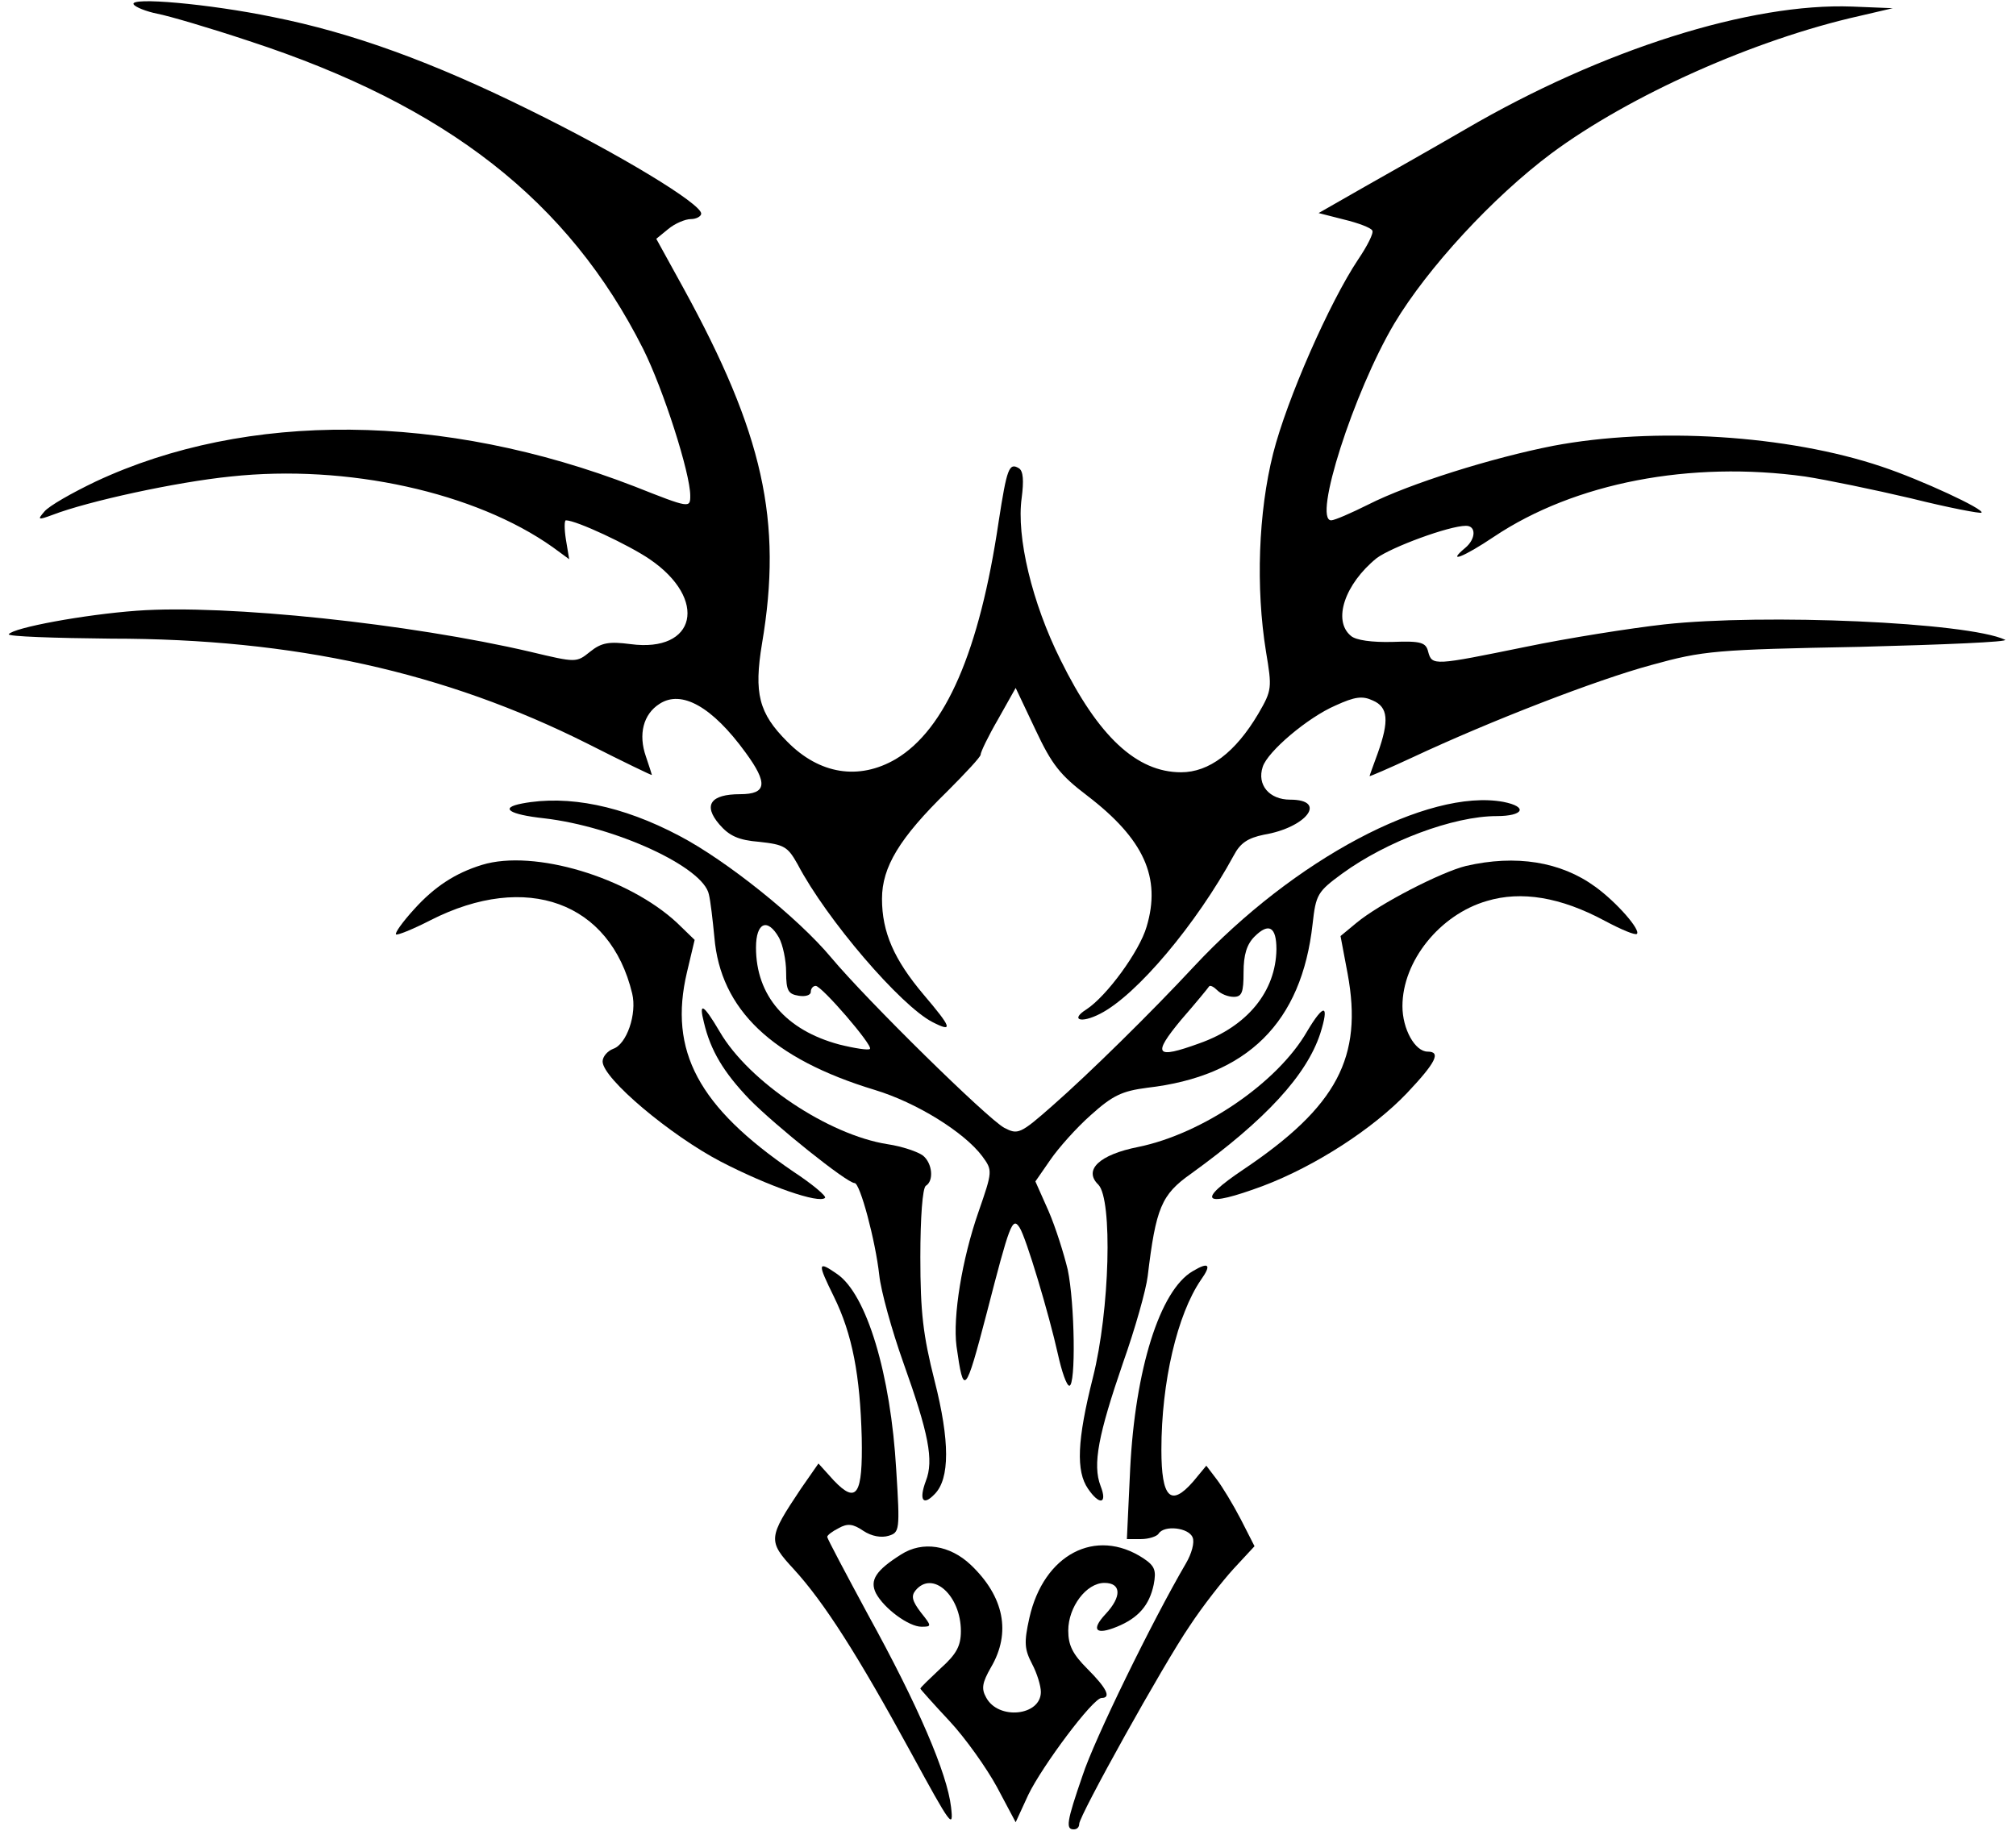
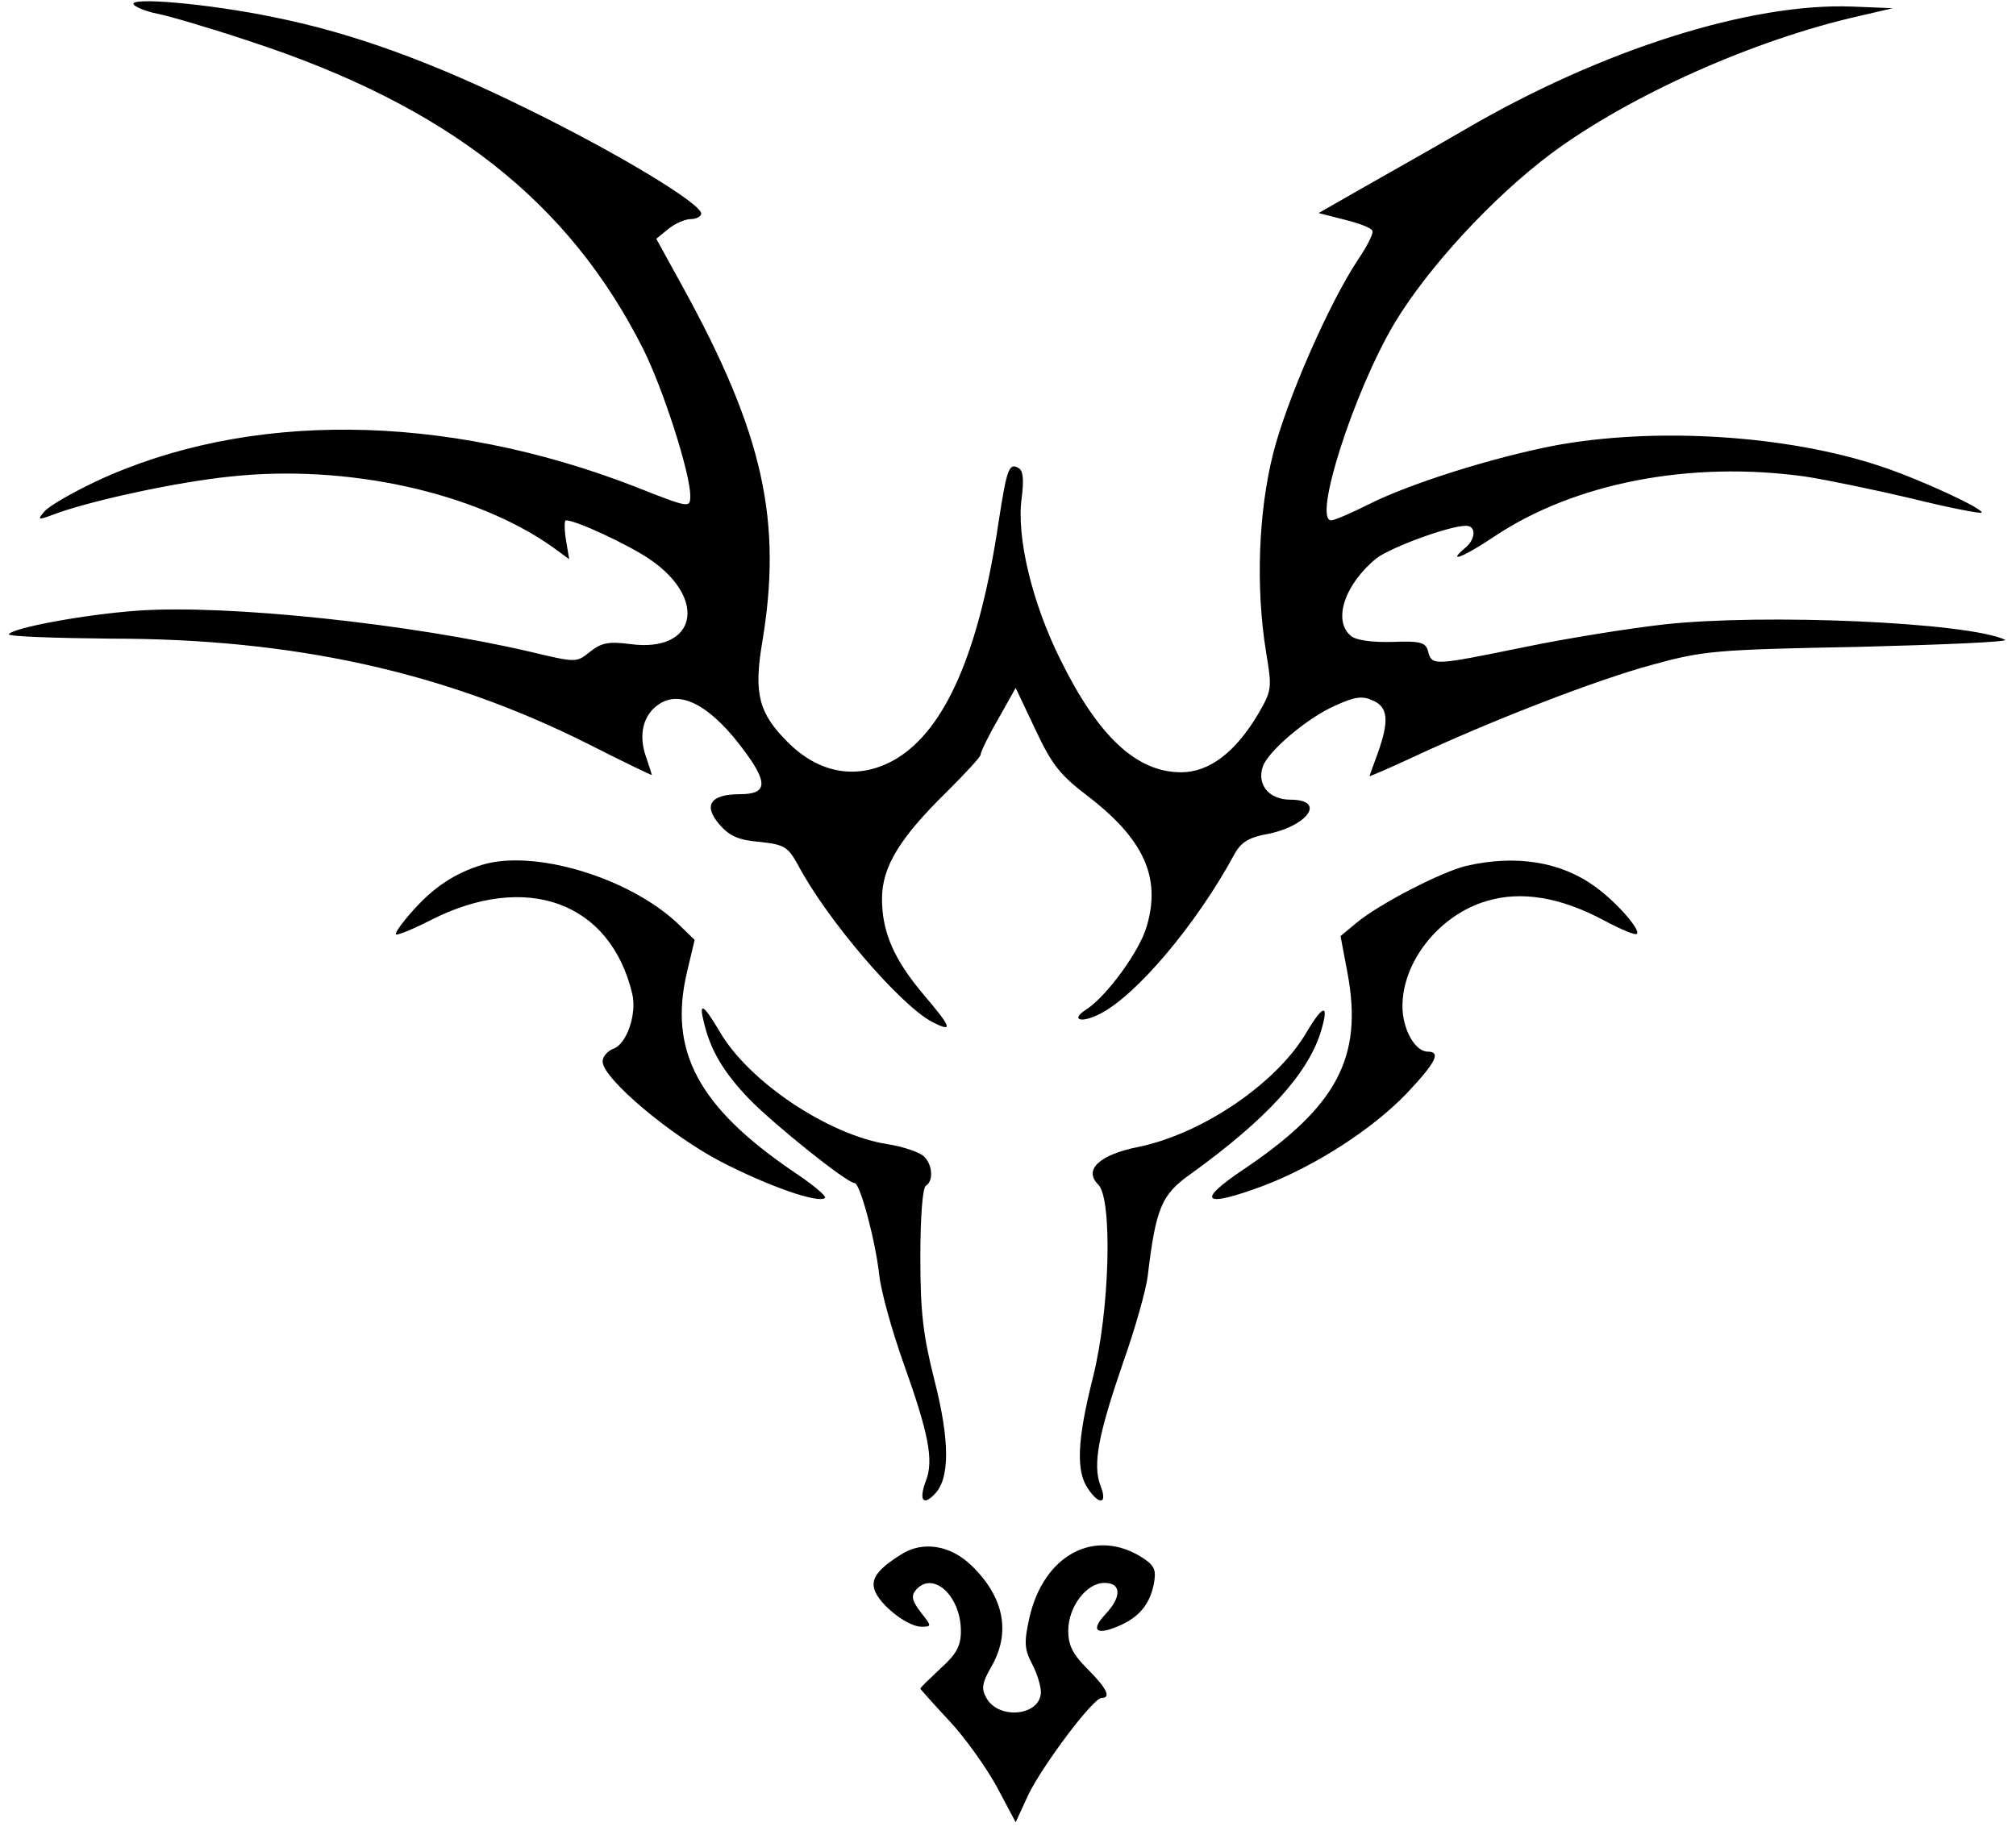
<svg xmlns="http://www.w3.org/2000/svg" width="460" height="418.75" viewBox="0 0 368 335">
  <g transform="translate(0 335) scale(.1 -.1)">
    <path d="m244 3342c3-5 23-13 43-17 21-4 96-26 168-50 361-118 583-292 719-562 37-74 86-227 86-268 0-23-1-23-102 17-349 135-707 138-983 9-44-21-86-45-94-55-13-15-12-16 15-6 65 25 226 60 325 70 213 23 447-29 588-129l30-22-6 36c-3 19-3 35 0 35 19 0 115-45 153-71 107-73 85-171-35-155-39 5-53 3-74-14-25-20-25-20-109 0-218 51-554 87-718 75-96-7-226-31-234-43-2-4 82-7 187-8 334 0 609-61 870-192 65-33 117-58 117-57s-5 16-11 34c-14 40-5 77 25 96 40 26 96-5 157-89 41-56 39-76-10-76-54 0-68-20-38-55 18-21 35-29 73-32 46-5 52-9 70-41 53-101 188-258 246-288 39-20 35-10-16 50-54 64-76 114-76 175 0 58 32 111 119 196 33 33 61 63 61 67 0 5 14 34 32 65l32 57 36-76c30-64 45-83 95-121 103-79 135-149 108-239-13-45-73-127-110-151-30-19-10-26 25-8 67 34 176 164 244 289 12 23 26 32 55 38 78 13 117 64 48 64-38 0-61 27-50 60 9 28 82 90 133 112 35 16 49 18 68 9 28-12 30-37 9-96-8-22-15-41-15-42s35 14 78 34c143 67 337 142 437 169 94 26 116 28 380 33 154 4 273 9 265 13-69 32-439 48-622 28-62-7-176-25-253-41-167-34-171-35-178-9-4 17-13 20-65 18-37-1-67 3-76 11-34 28-11 95 47 142 27 20 132 59 163 59 19 0 18-24-1-40-36-30-3-17 52 20 148 99 359 139 568 110 39-6 126-24 194-40 68-17 126-28 128-26 6 6-110 60-182 84-172 58-415 73-600 38-112-22-262-69-337-107-32-16-62-29-68-29-34 0 41 234 115 359 61 102 180 231 287 311 143 106 371 208 563 251l60 14-74 3c-185 7-456-78-706-224-55-32-138-79-184-105l-84-48 47-12c25-6 49-15 51-20 3-4-9-28-26-53-52-78-130-255-155-354-27-107-32-245-13-362 11-66 11-70-14-113-42-71-90-107-141-107-81 0-151 65-220 205-52 104-81 225-71 296 4 31 3 49-5 54-18 11-22 0-37-97-35-237-97-380-188-434-67-39-139-28-198 32-52 52-61 88-46 179 38 224 2 384-144 650l-49 89 22 18c12 10 31 18 41 18s19 5 19 10c0 18-148 108-315 190-174 86-321 140-467 169-116 24-263 37-254 23z" />
-     <path d="m953 1883c-42-8-24-20 40-27 130-15 291-89 301-139 3-12 7-47 10-78 11-132 105-222 293-279 76-23 163-77 196-121 19-26 19-27-7-102-30-86-47-191-40-245 13-92 16-89 55 60 42 163 47 177 60 157 12-18 54-159 70-231 7-32 16-58 21-58 12 0 10 150-3 212-7 29-22 77-35 107l-24 54 27 39c15 22 48 59 74 82 40 36 57 44 103 50 183 21 282 119 302 299 6 54 9 59 54 92 81 59 203 105 282 105 49 0 58 17 12 26-137 25-382-105-564-300-78-84-193-197-258-254-60-53-64-54-89-41-31 17-249 231-316 311-60 72-191 177-277 222-104 55-203 75-287 59zm469-245c7-13 13-41 13-63 0-34 4-40 23-43 12-2 22 1 22 7s4 11 9 11c11 0 105-109 99-115-2-3-28 1-56 8-97 26-152 89-152 177 0 46 21 55 42 18zm908-21c-1-77-53-141-141-172-80-29-86-21-33 43 27 31 50 59 51 61 2 3 9-1 15-7 7-7 20-12 30-12 15 0 18 8 18 45 0 32 6 51 20 65 26 26 40 18 40-23z" />
    <path d="m880 1771c-49-15-87-40-124-81-21-23-36-44-33-46 2-2 30 9 63 26 175 89 328 33 368-134 9-37-10-93-35-101-10-4-19-14-19-23 0-31 124-135 216-183 87-45 179-77 190-66 3 3-23 25-58 48-173 118-228 220-194 364l14 59-32 31c-89 83-261 135-356 106z" />
    <path d="m2676 1769c-45-11-158-69-200-104l-29-24 13-69c28-152-19-242-190-357-88-59-74-71 36-30 95 36 200 104 262 169 53 56 63 76 38 76-23 0-46 41-46 83 0 82 68 167 154 192 63 19 135 7 215-36 30-16 56-27 59-24 7 7-36 57-76 86-63 46-145 59-236 38z" />
    <path d="m1285 1483c12-51 36-91 83-140 46-47 178-153 192-153 10 0 38-105 45-168 3-29 23-101 44-160 46-129 56-178 41-216-13-35-5-46 16-24 28 28 28 97 0 207-21 83-26 125-26 226 0 72 4 126 10 130 15 9 12 41-5 55-9 7-38 17-65 21-108 17-253 114-306 205-30 51-39 56-29 17z" />
    <path d="m2386 1467c-54-94-191-187-308-211-71-14-101-42-73-69 26-27 21-229-10-352-29-115-31-171-9-203 21-31 36-28 23 5-15 39-4 94 41 225 22 62 42 133 45 158 15 125 25 149 79 187 137 99 211 180 236 256 17 54 7 56-24 4z" />
-     <path d="m1522 983c34-69 48-144 51-258 2-104-9-122-51-78l-28 31-32-46c-60-90-61-95-13-147 55-60 117-157 214-335 73-134 78-141 73-99-7 61-60 185-151 350-41 76-75 140-75 143s9 10 21 16c16 9 26 8 45-5 15-10 33-13 46-9 20 6 21 10 14 120-10 175-54 321-108 358-36 25-36 20-6-41z" />
-     <path d="m2177 1029c-60-35-105-180-114-361l-6-128h26c14 0 29 5 32 10 10 16 55 11 62-7 4-9-2-30-12-47-62-106-168-323-189-388-29-84-31-98-16-98 6 0 10 4 10 10 0 15 154 292 202 362 23 35 59 81 80 104l38 41-25 49c-14 27-34 60-44 73l-19 25-24-29c-41-47-58-30-58 58 0 124 29 247 72 310 20 28 15 34-15 16z" />
    <path d="m1645 512c-46-29-58-47-46-71 15-28 60-61 83-61 19 0 19 1-1 26-16 21-18 30-10 40 31 38 83-9 83-74 0-27-8-42-37-68-20-19-37-35-37-37 0-1 24-28 53-59s68-86 87-121l34-64 23 50c25 52 118 177 134 177 18 0 9 18-26 53-27 27-35 43-35 70 0 43 33 87 66 87 31 0 32-25 2-57-27-29-18-39 21-23s59 39 67 77c5 26 2 34-19 48-87 57-182 7-208-109-10-45-9-57 5-84 9-17 16-40 16-51 0-44-78-52-100-10-9 16-7 27 9 55 37 63 24 129-37 187-38 36-88 44-127 19z" />
  </g>
</svg>